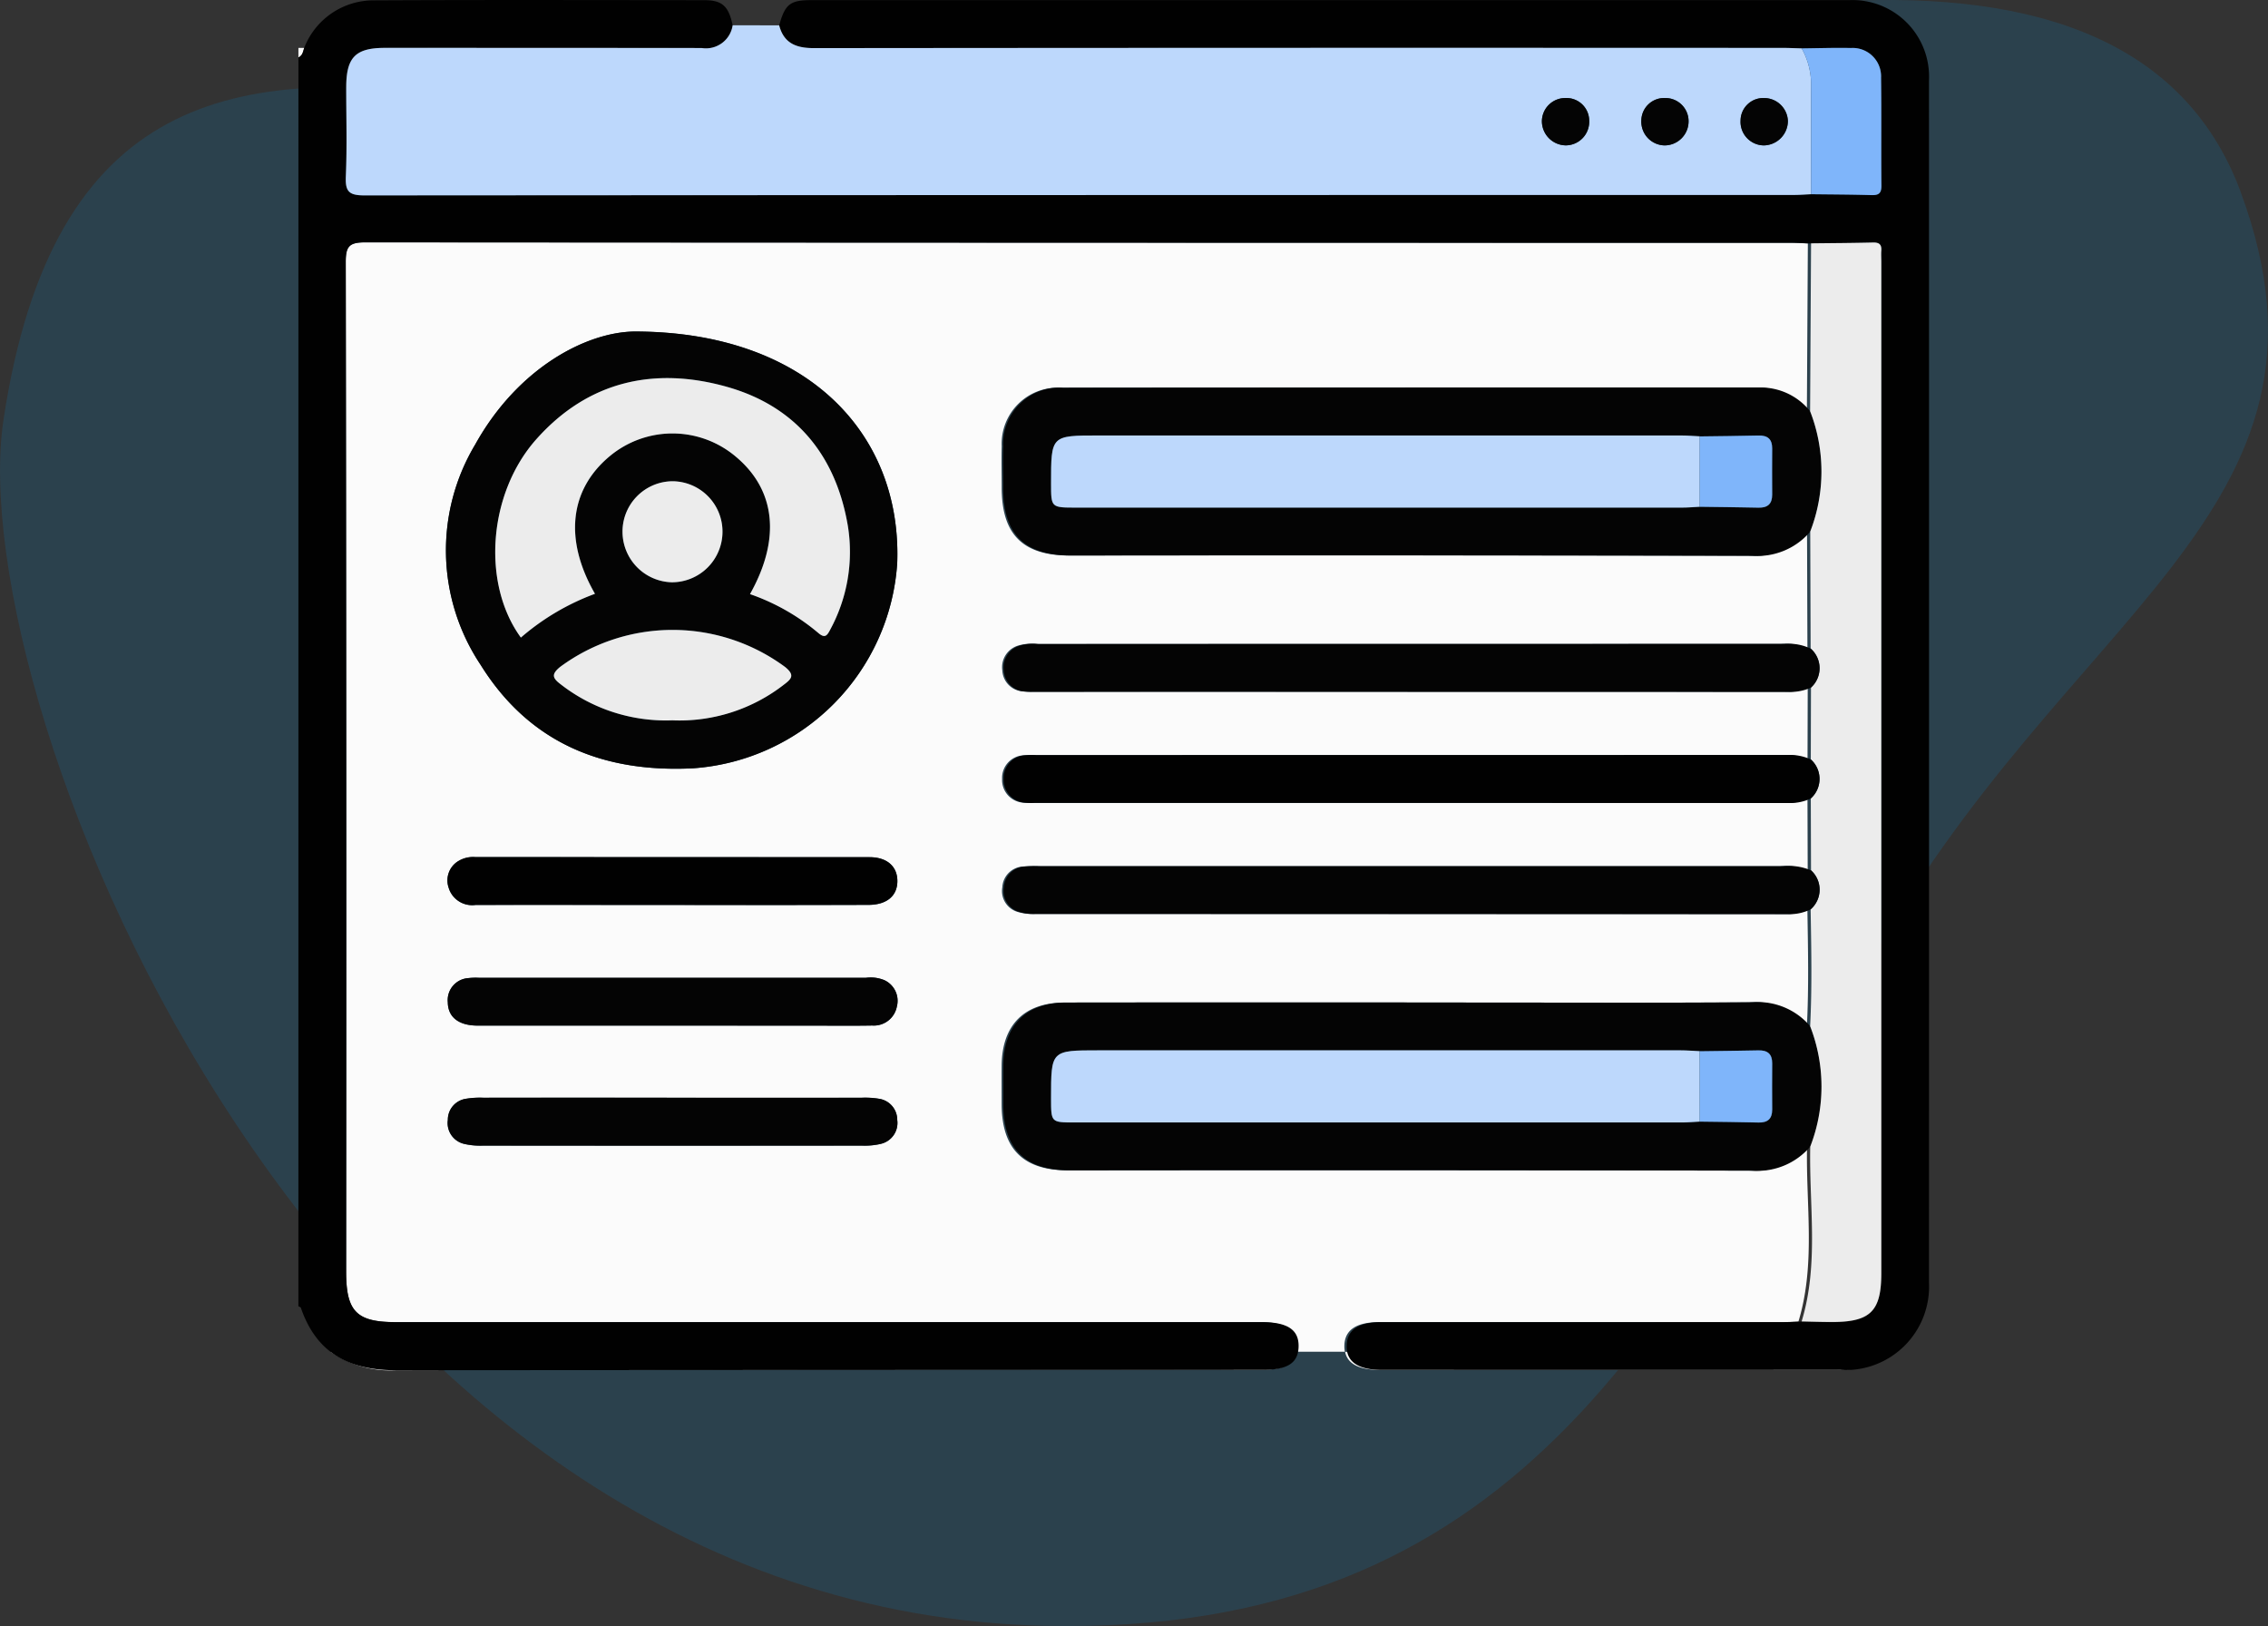
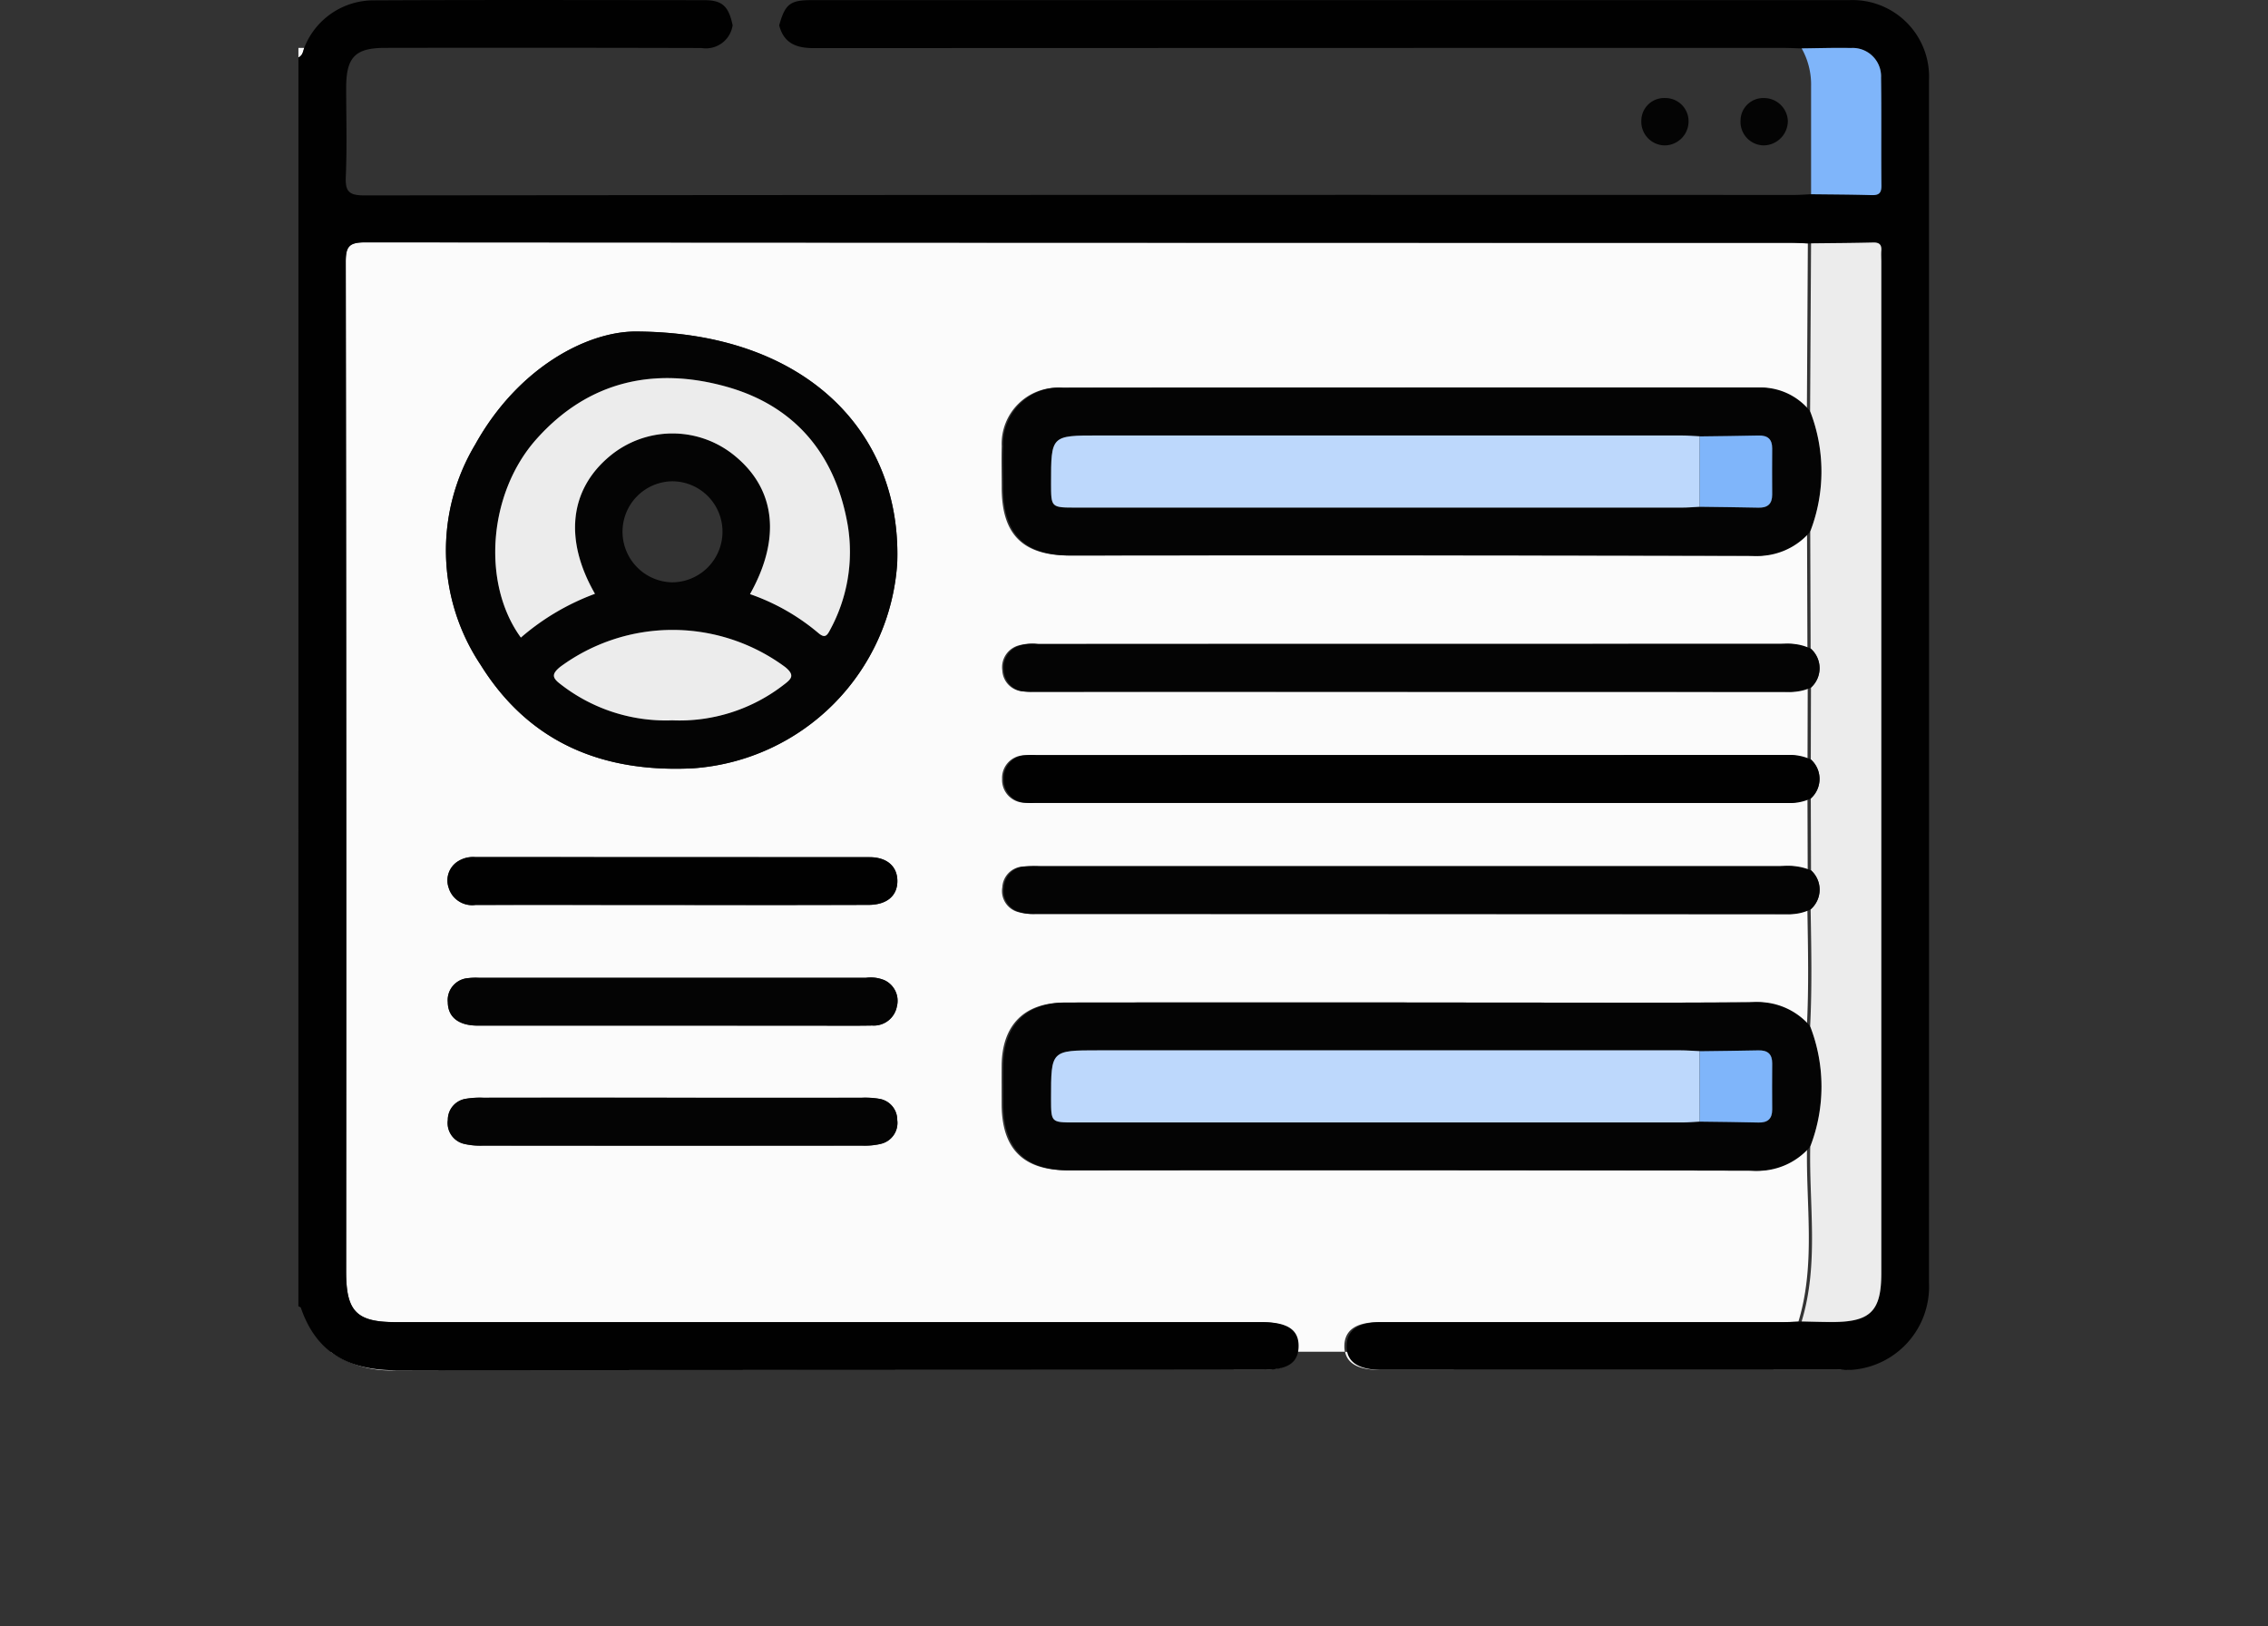
<svg xmlns="http://www.w3.org/2000/svg" width="133.827" height="95.931" viewBox="0 0 133.827 95.931">
  <rect x="0" y="0" width="133.827" height="95.931" fill="#333333" stroke="none" />
  <g id="Group_33078" data-name="Group 33078" transform="translate(-1086.173 -1385)">
-     <path id="Path_84" data-name="Path 84" d="M2914.922,3178.405c7.028,19.008-10.57,24.714-22.118,45.861s-20.758,39.3-48.392,38.711c-42.9-.919-64.048-54.332-61.5-71.167,5.824-38.545,43.287-6.647,72.347-16.312,21.092-7.016,52.641-16.1,59.667,2.906Zm0,0" transform="translate(-1696.53 -1782.061)" fill="#0c7ebc" fill-rule="evenodd" opacity="0.194" />
    <g id="Group_18" data-name="Group 18" transform="translate(1288.704 1538.352)">
      <g id="Group_17" data-name="Group 17" transform="translate(-184.922 -150.526)">
        <path id="Path_115" data-name="Path 115" d="M-124.377,104.547a5.007,5.007,0,0,0-1.027-.063q-5.584-.006-11.169,0t-11.169,0a5.065,5.065,0,0,0-1.027.062,1.25,1.25,0,0,0-1.064,1.248,1.261,1.261,0,0,0,.971,1.413,4.214,4.214,0,0,0,1.115.1q11.169.008,22.338,0a4.248,4.248,0,0,0,1.115-.1,1.264,1.264,0,0,0,.979-1.409A1.258,1.258,0,0,0-124.377,104.547Z" transform="translate(158.648 -42.547)" fill="none" />
        <path id="Path_116" data-name="Path 116" d="M-148.252,50.794c3.88-.011,7.759-.005,11.638,0q5.772,0,11.545,0c1.092,0,1.717-.538,1.709-1.423-.008-.853-.619-1.39-1.645-1.391q-11.638-.008-23.276-.007a1.671,1.671,0,0,0-.985.238,1.328,1.328,0,0,0-.575,1.559A1.448,1.448,0,0,0-148.252,50.794Z" transform="translate(158.702 -0.227)" fill="none" />
        <path id="Path_117" data-name="Path 117" d="M-124.065,76.419a2.107,2.107,0,0,0-1.1-.142q-11.405-.005-22.81,0a3.827,3.827,0,0,0-.656.019,1.3,1.3,0,0,0-1.2,1.425c.01.88.638,1.373,1.763,1.375q5.726.01,11.452,0h8.354c1.158,0,2.316.013,3.473-.007a1.38,1.38,0,0,0,1.45-1.1A1.341,1.341,0,0,0-124.065,76.419Z" transform="translate(158.643 -21.422)" fill="none" />
        <path id="Path_118" data-name="Path 118" d="M-135.672-49.72a12.988,12.988,0,0,0,12.031-12.106c.282-7.742-5.444-13.661-15.509-13.663-2.847.039-6.878,2.147-9.388,6.659a12.158,12.158,0,0,0,.316,13.008C-145.357-51.218-141.01-49.445-135.672-49.72Z" transform="translate(158.974 92.22)" fill="none" />
        <g id="Group_16" data-name="Group 16" transform="translate(1.896 11.473)">
          <path id="Path_119" data-name="Path 119" d="M-148.252,50.794c3.88-.011,7.759-.005,11.638,0q5.772,0,11.545,0c1.092,0,1.717-.538,1.709-1.423-.008-.853-.619-1.39-1.645-1.391q-11.638-.008-23.276-.007a1.671,1.671,0,0,0-.985.238,1.328,1.328,0,0,0-.575,1.559A1.448,1.448,0,0,0-148.252,50.794Z" transform="translate(156.807 -11.701)" fill="none" />
          <path id="Path_120" data-name="Path 120" d="M-124.377,104.547a5.007,5.007,0,0,0-1.027-.063q-5.584-.006-11.169,0t-11.169,0a5.065,5.065,0,0,0-1.027.062,1.25,1.25,0,0,0-1.064,1.248,1.261,1.261,0,0,0,.971,1.413,4.214,4.214,0,0,0,1.115.1q11.169.008,22.338,0a4.248,4.248,0,0,0,1.115-.1,1.264,1.264,0,0,0,.979-1.409A1.258,1.258,0,0,0-124.377,104.547Z" transform="translate(156.752 -54.02)" fill="none" />
-           <path id="Path_121" data-name="Path 121" d="M-124.065,76.419a2.107,2.107,0,0,0-1.1-.142q-11.405-.005-22.81,0a3.827,3.827,0,0,0-.656.019,1.3,1.3,0,0,0-1.2,1.425c.01.88.638,1.373,1.763,1.375q5.726.01,11.452,0h8.354c1.158,0,2.316.013,3.473-.007a1.38,1.38,0,0,0,1.45-1.1A1.341,1.341,0,0,0-124.065,76.419Z" transform="translate(156.747 -32.896)" fill="none" />
          <path id="Path_122" data-name="Path 122" d="M-135.672-49.72a12.988,12.988,0,0,0,12.031-12.106c.282-7.742-5.444-13.661-15.509-13.663-2.847.039-6.878,2.147-9.388,6.659a12.158,12.158,0,0,0,.316,13.008C-145.357-51.218-141.01-49.445-135.672-49.72Z" transform="translate(157.079 80.746)" fill="none" />
          <path id="Path_123" data-name="Path 123" d="M-114.886-31.333c.021-.925.7-1.385,2.048-1.385q11.857,0,23.715,0c.343,0,.686-.021,1.029-.032,1.03-3.4.434-6.878.509-10.325a4.058,4.058,0,0,1-3.4,1.419q-20.109-.042-40.218-.018c-2.64,0-3.9-1.267-3.907-3.911,0-.752-.005-1.5,0-2.255.018-2.4,1.322-3.729,3.71-3.732q12.093-.014,24.187,0c5.406,0,10.812.024,16.218-.016a4.03,4.03,0,0,1,3.4,1.416c.118-2.3.067-4.6.029-6.9a2.8,2.8,0,0,1-1.356.282q-22.154-.009-44.307-.01a2.9,2.9,0,0,1-.917-.115,1.281,1.281,0,0,1-.924-1.451,1.291,1.291,0,0,1,1.2-1.231,7.539,7.539,0,0,1,.936-.021q21.873,0,43.745,0a3.292,3.292,0,0,1,1.642.249q-.006-2.122-.013-4.244a2.805,2.805,0,0,1-1.265.269q-22.221-.011-44.441-.006a3.577,3.577,0,0,1-.562-.014,1.341,1.341,0,0,1-1.254-1.4,1.334,1.334,0,0,1,1.255-1.395,4.384,4.384,0,0,1,.656-.013q22.127,0,44.254-.006a2.894,2.894,0,0,1,1.36.263q.006-2.121.011-4.243a2.953,2.953,0,0,1-1.36.255q-22.154-.008-44.308-.005a4.7,4.7,0,0,1-.655-.021,1.3,1.3,0,0,1-1.2-1.235,1.333,1.333,0,0,1,.919-1.464,2.792,2.792,0,0,1,1.11-.1q21.967,0,43.933-.006a2.967,2.967,0,0,1,1.544.278l-.023-6.9a4.056,4.056,0,0,1-3.395,1.426q-20.063-.038-40.125-.016c-2.762,0-4-1.245-4-4.01,0-.814-.021-1.629,0-2.443a3.312,3.312,0,0,1,3.517-3.445q20.531-.014,41.063-.013a3.707,3.707,0,0,1,2.931,1.4l.057-9.9c-.374-.015-.747-.041-1.121-.041q-42,0-84-.026c-.95,0-1.157.227-1.156,1.165q.046,29.786.023,59.571c0,2.339.617,2.966,2.915,2.966h51c1.512,0,2.183.448,2.163,1.441a1.853,1.853,0,0,1-.032.31h2.89A1.578,1.578,0,0,1-114.886-31.333ZM-166.169-84.5c2.511-4.512,6.542-6.62,9.388-6.659,10.064,0,15.791,5.92,15.509,13.663A12.988,12.988,0,0,1-153.3-65.394c-5.338.275-9.685-1.5-12.55-6.1A12.158,12.158,0,0,1-166.169-84.5Zm-1,24.587a1.671,1.671,0,0,1,.985-.238q11.638.007,23.276.007c1.025,0,1.637.538,1.645,1.391.008.885-.617,1.421-1.709,1.423q-5.772.01-11.545,0c-3.879,0-7.759-.006-11.638,0a1.448,1.448,0,0,1-1.59-1.031A1.328,1.328,0,0,1-167.168-59.916Zm24.919,16.683a4.248,4.248,0,0,1-1.115.1q-11.169.008-22.338,0a4.213,4.213,0,0,1-1.115-.1,1.261,1.261,0,0,1-.971-1.413,1.25,1.25,0,0,1,1.064-1.248,5.065,5.065,0,0,1,1.027-.062q5.584-.006,11.169,0t11.169,0a5.007,5.007,0,0,1,1.027.063,1.258,1.258,0,0,1,1.063,1.251A1.264,1.264,0,0,1-142.249-43.234Zm.952-8.088a1.38,1.38,0,0,1-1.45,1.1c-1.157.02-2.315.007-3.473.007h-8.354q-5.726,0-11.452,0c-1.124,0-1.753-.5-1.763-1.375a1.3,1.3,0,0,1,1.2-1.425,3.826,3.826,0,0,1,.656-.019q11.405,0,22.81,0a2.107,2.107,0,0,1,1.1.142A1.341,1.341,0,0,1-141.3-51.322Z" transform="translate(174.708 96.42)" fill="#fbfbfb" />
          <path id="Path_124" data-name="Path 124" d="M-122.5,165.24c1.309,0,1.951-.32,2.094-1.067h-56.965a6.144,6.144,0,0,0,3.87,1.087Q-148,165.2-122.5,165.24Z" transform="translate(177.375 -98.72)" fill="#fbfbfb" />
          <path id="Path_125" data-name="Path 125" d="M62.983,165.24q13.5,0,27,0a5.4,5.4,0,0,0,3.357-1.066h-32.4Q61.158,165.239,62.983,165.24Z" transform="translate(-1.076 -98.72)" fill="#fbfbfb" />
        </g>
        <path id="Path_126" data-name="Path 126" d="M-184.922-141.537c.25-.11.274-.349.342-.563h-.342C-184.921-141.912-184.922-141.725-184.922-141.537Z" transform="translate(184.922 142.1)" fill="#fbfbfb" />
      </g>
      <path id="Path_127" data-name="Path 127" d="M-184.922-149.963c.3-.133.274-.458.393-.694a4.393,4.393,0,0,1,4.069-2.675c6.5-.032,12.992-.015,19.488-.01,1.058,0,1.439.357,1.671,1.481a1.594,1.594,0,0,1-1.835,1.342q-9.345-.024-18.689-.008c-1.736,0-2.276.551-2.278,2.318s.054,3.509-.023,5.259c-.038.884.165,1.127,1.095,1.126q42.168-.044,84.337-.026c.343,0,.686-.028,1.029-.043,1.184.015,2.368.016,3.552.052.426.013.605-.088.6-.562-.024-2.121.009-4.243-.021-6.364a1.677,1.677,0,0,0-1.784-1.752c-.966-.02-1.933.013-2.9.023-.375-.01-.749-.029-1.124-.029q-28.581,0-57.163.012c-1.038,0-1.77-.277-2.049-1.342.346-1.248.642-1.489,1.886-1.489q30.623,0,61.245,0a4.519,4.519,0,0,1,4.715,4.736q.009,35.464,0,70.927a4.92,4.92,0,0,1-5.221,5.147q-13.527.005-27.053,0-2.122,0-2.089-1.433c.021-.925.7-1.385,2.052-1.385q11.882,0,23.765,0c.344,0,.687-.021,1.031-.032.594.011,1.188.032,1.782.033,2.274,0,2.919-.633,2.919-2.874q0-29.833,0-59.667c0-.219-.014-.44,0-.658.029-.362-.117-.5-.485-.486-1.219.03-2.44.036-3.659.05-.374-.015-.749-.041-1.123-.041q-42.09,0-84.181-.026c-.951,0-1.159.227-1.158,1.165q.046,29.786.023,59.571c0,2.339.618,2.966,2.921,2.966h51.11c1.516,0,2.188.448,2.168,1.441-.019.97-.649,1.377-2.13,1.377q-25.555,0-51.11.02c-2.769.007-4.71-.992-5.632-3.684-.015-.043-.1-.063-.146-.094Z" fill="#010101" />
-       <path id="Path_128" data-name="Path 128" d="M-148.231-147.411c.28,1.065,1.011,1.343,2.049,1.342q28.582-.027,57.163-.012c.375,0,.749.019,1.124.029a4.36,4.36,0,0,1,.556,2.235c-.007,2.122,0,4.245,0,6.368-.343.015-.686.043-1.029.043q-42.168,0-84.337.026c-.93,0-1.133-.242-1.095-1.126.076-1.75.021-3.506.023-5.259s.542-2.317,2.278-2.318q9.345,0,18.689.008a1.594,1.594,0,0,0,1.835-1.342Zm46.406,4.287a1.382,1.382,0,0,0-1.4,1.342,1.43,1.43,0,0,0,1.409,1.451,1.393,1.393,0,0,0,1.382-1.459A1.343,1.343,0,0,0-101.825-143.124Zm5.869,0a1.345,1.345,0,0,0-1.4,1.325,1.4,1.4,0,0,0,1.374,1.469,1.418,1.418,0,0,0,1.413-1.442A1.367,1.367,0,0,0-95.956-143.124Zm5.829,2.794a1.445,1.445,0,0,0,1.42-1.447,1.407,1.407,0,0,0-1.4-1.347,1.339,1.339,0,0,0-1.392,1.331A1.389,1.389,0,0,0-90.127-140.33Z" transform="translate(-8.324 -4.445)" fill="#bdd8fc" />
      <path id="Path_129" data-name="Path 129" d="M-139.15-75.489c10.064,0,15.791,5.92,15.509,13.663A12.988,12.988,0,0,1-135.672-49.72c-5.338.275-9.685-1.5-12.55-6.1a12.158,12.158,0,0,1-.316-13.008C-146.028-73.342-142-75.45-139.15-75.489ZM-132.328-60a12.68,12.68,0,0,1,4.014,2.278c.4.348.529.2.723-.181a9.612,9.612,0,0,0,1.045-6.089c-.694-4.173-3.069-7.08-7.125-8.23-4.277-1.212-8.2-.364-11.273,3.1-2.832,3.191-3.23,8.5-.9,11.688a14.147,14.147,0,0,1,4.372-2.582c-1.834-3.19-1.5-6.136.86-8.11a5.783,5.783,0,0,1,7.427,0C-130.819-66.161-130.49-63.275-132.328-60Zm-4.583,7.448a10.028,10.028,0,0,0,6.6-2.121c.445-.337.627-.554.058-1.022a11.176,11.176,0,0,0-13.278-.012c-.525.431-.467.653.024,1.024A10.1,10.1,0,0,0-136.911-52.549Zm2.96-11.1a2.971,2.971,0,0,0-2.946-3,2.973,2.973,0,0,0-2.953,3,2.989,2.989,0,0,0,2.9,2.961A2.986,2.986,0,0,0-133.951-63.651Z" transform="translate(-25.948 -58.306)" fill="#040404" />
-       <path id="Path_130" data-name="Path 130" d="M28.243-53.832a4.069,4.069,0,0,1-3.4,1.426q-20.105-.038-40.211-.016c-2.768,0-4.009-1.245-4.011-4.01,0-.814-.021-1.629,0-2.443a3.315,3.315,0,0,1,3.524-3.445q20.575-.015,41.151-.013a3.718,3.718,0,0,1,2.937,1.4A9.8,9.8,0,0,1,28.243-53.832ZM21.72-59.448c-.374-.017-.747-.049-1.121-.049q-17.183,0-34.367,0c-2.791,0-2.791,0-2.789,2.828,0,1.426,0,1.426,1.474,1.426q17.888,0,35.775,0c.343,0,.685-.032,1.027-.049,1.155.016,2.309.026,3.463.052.542.012.817-.216.813-.771q-.009-1.359,0-2.719c0-.557-.269-.78-.813-.766C24.029-59.472,22.875-59.464,21.72-59.448Z" transform="translate(-123.956 -68.158)" fill="#040404" />
+       <path id="Path_130" data-name="Path 130" d="M28.243-53.832a4.069,4.069,0,0,1-3.4,1.426q-20.105-.038-40.211-.016c-2.768,0-4.009-1.245-4.011-4.01,0-.814-.021-1.629,0-2.443a3.315,3.315,0,0,1,3.524-3.445q20.575-.015,41.151-.013a3.718,3.718,0,0,1,2.937,1.4A9.8,9.8,0,0,1,28.243-53.832ZM21.72-59.448c-.374-.017-.747-.049-1.121-.049q-17.183,0-34.367,0c-2.791,0-2.791,0-2.789,2.828,0,1.426,0,1.426,1.474,1.426q17.888,0,35.775,0c.343,0,.685-.032,1.027-.049,1.155.016,2.309.026,3.463.052.542.012.817-.216.813-.771q-.009-1.359,0-2.719c0-.557-.269-.78-.813-.766Z" transform="translate(-123.956 -68.158)" fill="#040404" />
      <path id="Path_131" data-name="Path 131" d="M28.259,90.566a4.071,4.071,0,0,1-3.4,1.419q-20.152-.042-40.3-.018c-2.645,0-3.909-1.267-3.915-3.911,0-.751-.005-1.5,0-2.255.018-2.4,1.325-3.729,3.718-3.732q12.119-.014,24.238,0c5.417,0,10.835.024,16.253-.016a4.042,4.042,0,0,1,3.406,1.416A9.794,9.794,0,0,1,28.259,90.566Zm-6.522-5.625c-.374-.017-.747-.049-1.121-.049q-17.183,0-34.366,0c-2.791,0-2.791,0-2.788,2.833,0,1.42,0,1.421,1.38,1.421q17.934,0,35.869,0c.343,0,.685-.032,1.028-.05,1.154.017,2.309.025,3.463.053.543.013.817-.211.813-.768q-.01-1.359,0-2.719c0-.557-.271-.782-.813-.77C24.046,84.915,22.891,84.925,21.737,84.941Z" transform="translate(-123.973 -176.274)" fill="#040404" />
      <path id="Path_132" data-name="Path 132" d="M168.726-43.027a9.794,9.794,0,0,0-.007-7.1c.118-2.3.068-4.6.029-6.9a1.536,1.536,0,0,0,.023-2.3q-.006-2.122-.013-4.244a1.541,1.541,0,0,0,0-2.3q.005-2.121.011-4.243a1.538,1.538,0,0,0-.021-2.3l-.023-6.9a9.8,9.8,0,0,0-.008-7.1q.028-4.948.057-9.9c1.22-.015,2.44-.02,3.659-.05.368-.009.513.124.485.486-.017.218,0,.438,0,.658q0,29.833,0,59.667c0,2.241-.645,2.878-2.919,2.874-.594,0-1.188-.021-1.782-.033C169.248-36.1,168.65-39.581,168.726-43.027Z" transform="translate(-264.44 -42.681)" fill="#ececec" />
      <path id="Path_133" data-name="Path 133" d="M28.378-1.835A1.538,1.538,0,0,1,28.4.463a2.964,2.964,0,0,1-1.363.255Q4.834.71-17.367.713a4.717,4.717,0,0,1-.656-.021A1.3,1.3,0,0,1-19.229-.542a1.333,1.333,0,0,1,.921-1.464,2.8,2.8,0,0,1,1.112-.1q22.013,0,44.027-.006A2.978,2.978,0,0,1,28.378-1.835Z" transform="translate(-124.068 -113.251)" fill="#040404" />
      <path id="Path_134" data-name="Path 134" d="M28.4,50.337a1.536,1.536,0,0,1-.023,2.3,2.81,2.81,0,0,1-1.359.282q-22.2-.009-44.4-.01a2.915,2.915,0,0,1-.919-.115,1.28,1.28,0,0,1-.926-1.451,1.292,1.292,0,0,1,1.207-1.231,7.571,7.571,0,0,1,.938-.021q21.919,0,43.839,0A3.306,3.306,0,0,1,28.4,50.337Z" transform="translate(-124.067 -152.34)" fill="#040404" />
      <path id="Path_135" data-name="Path 135" d="M28.393,24.25a1.541,1.541,0,0,1,0,2.3,2.815,2.815,0,0,1-1.268.269q-22.268-.011-44.536-.006a3.59,3.59,0,0,1-.563-.014,1.342,1.342,0,0,1-1.257-1.4,1.335,1.335,0,0,1,1.258-1.395,4.4,4.4,0,0,1,.657-.013q22.174,0,44.348-.006A2.906,2.906,0,0,1,28.393,24.25Z" transform="translate(-124.074 -132.796)" fill="#010101" />
      <path id="Path_136" data-name="Path 136" d="M-136.572,104.481q5.584,0,11.169,0a5.007,5.007,0,0,1,1.027.063,1.258,1.258,0,0,1,1.063,1.251,1.264,1.264,0,0,1-.979,1.409,4.248,4.248,0,0,1-1.115.1q-11.169.008-22.338,0a4.214,4.214,0,0,1-1.115-.1,1.261,1.261,0,0,1-.971-1.413,1.25,1.25,0,0,1,1.064-1.248,5.065,5.065,0,0,1,1.027-.062Q-142.156,104.478-136.572,104.481Z" transform="translate(-26.274 -193.073)" fill="#040404" />
      <path id="Path_137" data-name="Path 137" d="M-136.614,79.1q-5.726,0-11.452,0c-1.124,0-1.753-.5-1.763-1.375a1.3,1.3,0,0,1,1.2-1.425,3.827,3.827,0,0,1,.656-.019q11.405,0,22.81,0a2.107,2.107,0,0,1,1.1.142,1.341,1.341,0,0,1,.729,1.574,1.38,1.38,0,0,1-1.45,1.1c-1.157.021-2.315.007-3.473.007Z" transform="translate(-26.279 -171.948)" fill="#040404" />
      <path id="Path_138" data-name="Path 138" d="M-136.613,50.789c-3.879,0-7.759-.006-11.638,0a1.448,1.448,0,0,1-1.59-1.031,1.328,1.328,0,0,1,.575-1.559,1.671,1.671,0,0,1,.985-.238q11.638.007,23.276.007c1.025,0,1.636.538,1.645,1.391.008.885-.617,1.421-1.709,1.423Q-130.841,50.8-136.613,50.789Z" transform="translate(-26.22 -150.753)" fill="#010101" />
      <path id="Path_139" data-name="Path 139" d="M168.793-133.468c0-2.123,0-4.245,0-6.368a4.36,4.36,0,0,0-.556-2.235c.966-.01,1.933-.043,2.9-.023a1.677,1.677,0,0,1,1.784,1.752c.03,2.121,0,4.243.021,6.364.006.474-.173.575-.6.562C171.161-133.451,169.977-133.453,168.793-133.468Z" transform="translate(-264.458 -8.426)" fill="#7fb5fa" />
-       <path id="Path_140" data-name="Path 140" d="M108.6-130.327a1.343,1.343,0,0,1,1.39,1.334,1.393,1.393,0,0,1-1.382,1.459,1.43,1.43,0,0,1-1.409-1.451A1.382,1.382,0,0,1,108.6-130.327Z" transform="translate(-218.748 -17.242)" fill="#040404" />
      <path id="Path_141" data-name="Path 141" d="M131.959-130.327a1.367,1.367,0,0,1,1.386,1.352,1.418,1.418,0,0,1-1.413,1.442A1.4,1.4,0,0,1,130.558-129,1.345,1.345,0,0,1,131.959-130.327Z" transform="translate(-236.24 -17.241)" fill="#040404" />
      <path id="Path_142" data-name="Path 142" d="M155.243-127.532a1.389,1.389,0,0,1-1.377-1.462,1.339,1.339,0,0,1,1.392-1.331,1.407,1.407,0,0,1,1.4,1.347A1.445,1.445,0,0,1,155.243-127.532Z" transform="translate(-253.694 -17.242)" fill="#040404" />
      <path id="Path_143" data-name="Path 143" d="M-123.652-51.8c1.838-3.278,1.509-6.164-.862-8.129a5.783,5.783,0,0,0-7.427,0c-2.363,1.974-2.694,4.92-.86,8.11a14.147,14.147,0,0,0-4.372,2.582c-2.325-3.187-1.928-8.5.9-11.688,3.072-3.461,7-4.309,11.273-3.1,4.056,1.149,6.431,4.057,7.125,8.23a9.612,9.612,0,0,1-1.045,6.089c-.194.376-.324.529-.723.181A12.68,12.68,0,0,0-123.652-51.8Z" transform="translate(-34.623 -66.501)" fill="#ececec" />
      <path id="Path_144" data-name="Path 144" d="M-117.91-.059a10.1,10.1,0,0,1-6.593-2.13c-.491-.371-.549-.593-.024-1.024a11.176,11.176,0,0,1,13.278.012c.57.468.388.685-.058,1.022A10.028,10.028,0,0,1-117.91-.059Z" transform="translate(-44.949 -110.796)" fill="#ececec" />
-       <path id="Path_145" data-name="Path 145" d="M-102.884-37.305a2.986,2.986,0,0,1-3,2.957,2.989,2.989,0,0,1-2.9-2.961,2.973,2.973,0,0,1,2.953-3A2.971,2.971,0,0,1-102.884-37.305Z" transform="translate(-57.015 -84.652)" fill="#ececec" />
      <path id="Path_146" data-name="Path 146" d="M30.164-46.853c-.342.017-.685.049-1.027.049q-17.888,0-35.775,0c-1.473,0-1.473,0-1.474-1.426,0-2.828,0-2.828,2.789-2.828q17.183,0,34.367,0c.374,0,.747.032,1.121.049Q30.164-48.928,30.164-46.853Z" transform="translate(-132.4 -76.603)" fill="#bdd8fc" />
      <path id="Path_147" data-name="Path 147" d="M144.279-46.859q0-2.076,0-4.151c1.154-.016,2.309-.024,3.463-.053.544-.014.817.21.813.766q-.01,1.359,0,2.719c0,.555-.272.784-.813.771C146.588-46.833,145.434-46.843,144.279-46.859Z" transform="translate(-246.515 -76.596)" fill="#7fb5fa" />
      <path id="Path_148" data-name="Path 148" d="M30.164,97.562c-.343.017-.685.05-1.028.05q-17.934,0-35.869,0c-1.379,0-1.379,0-1.38-1.421,0-2.833,0-2.833,2.788-2.833q17.183,0,34.366,0c.374,0,.747.032,1.121.049Z" transform="translate(-132.4 -184.745)" fill="#bdd8fc" />
      <path id="Path_149" data-name="Path 149" d="M144.279,97.559V93.408c1.154-.016,2.309-.026,3.463-.052.542-.013.817.213.813.77q-.01,1.359,0,2.719c0,.557-.27.781-.813.768C146.588,97.584,145.433,97.575,144.279,97.559Z" transform="translate(-246.515 -184.741)" fill="#7fb5fa" />
    </g>
  </g>
</svg>